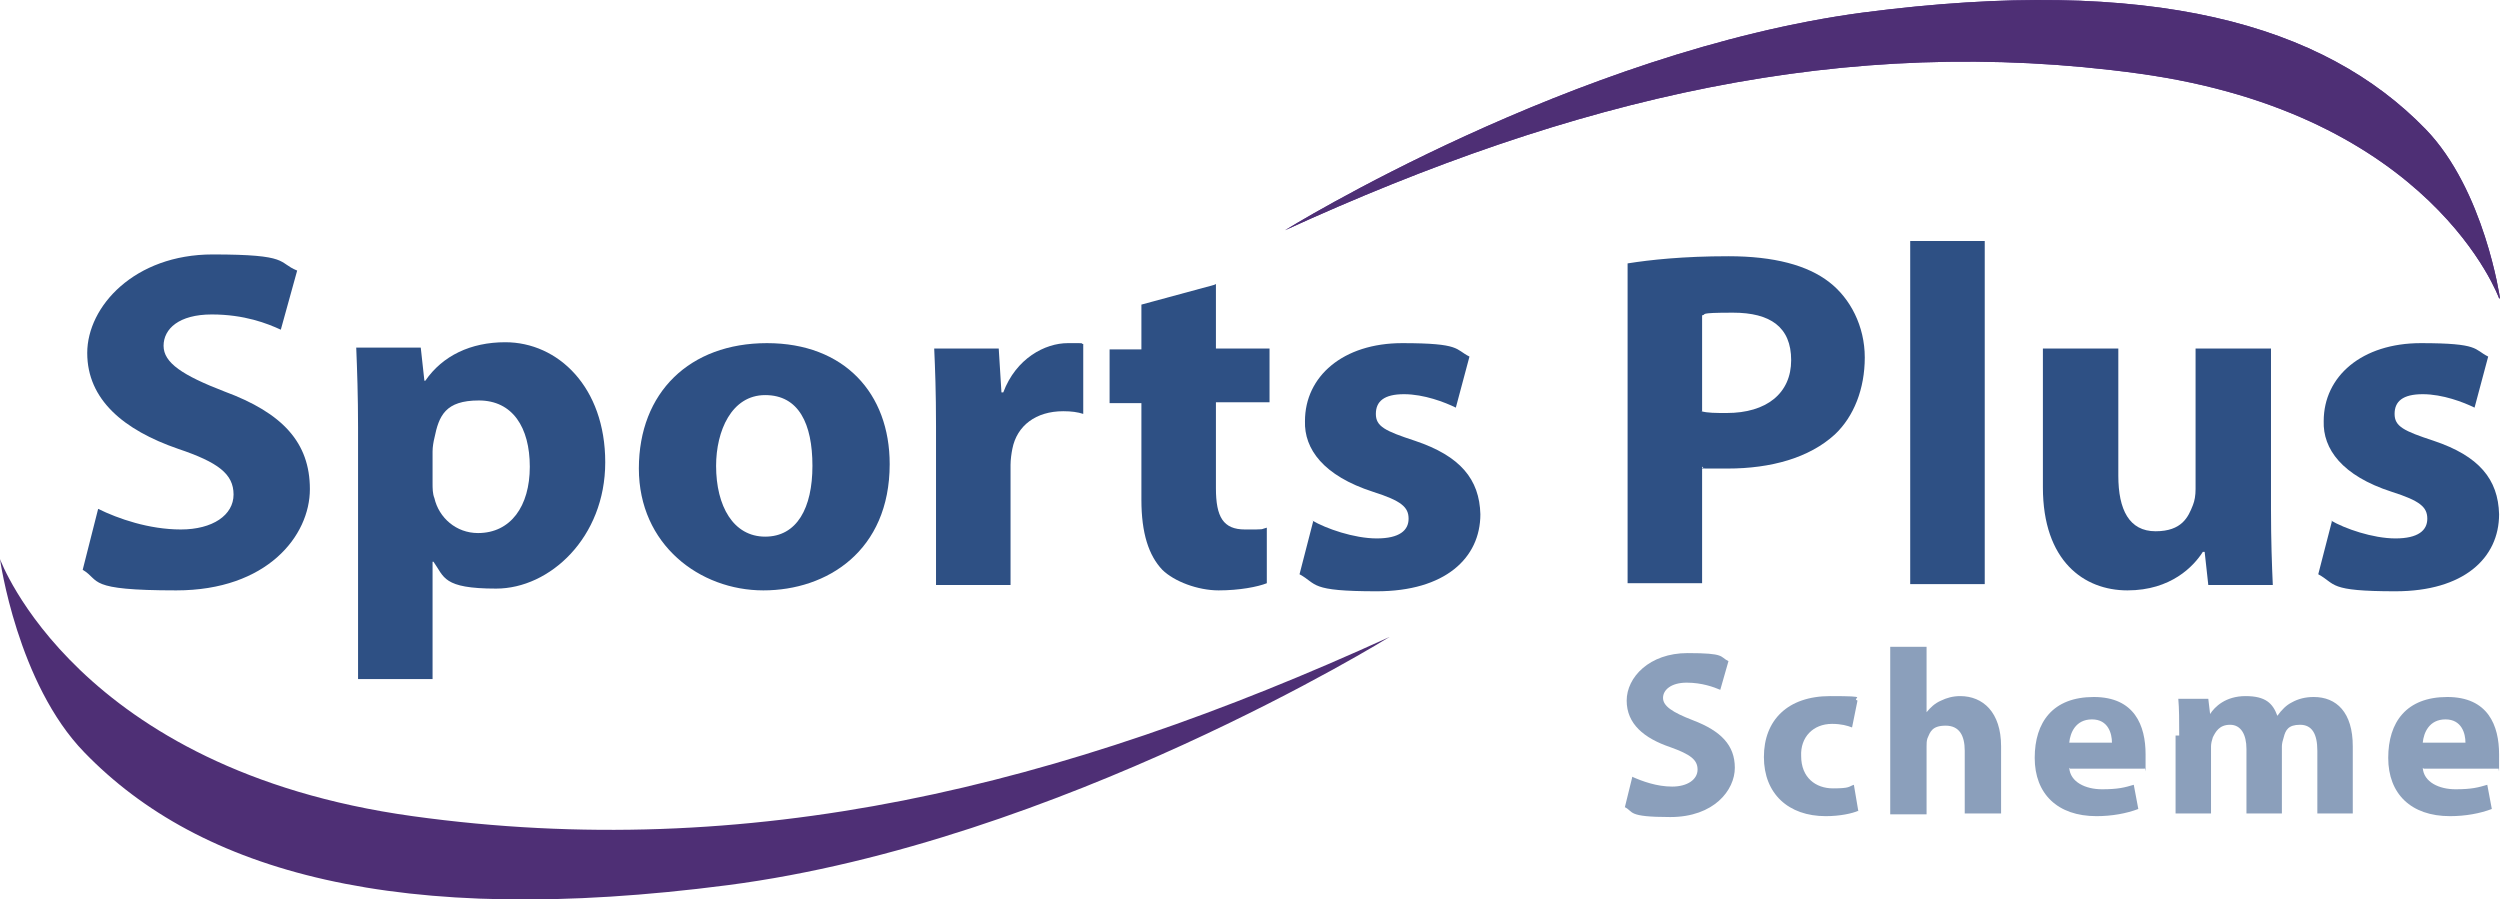
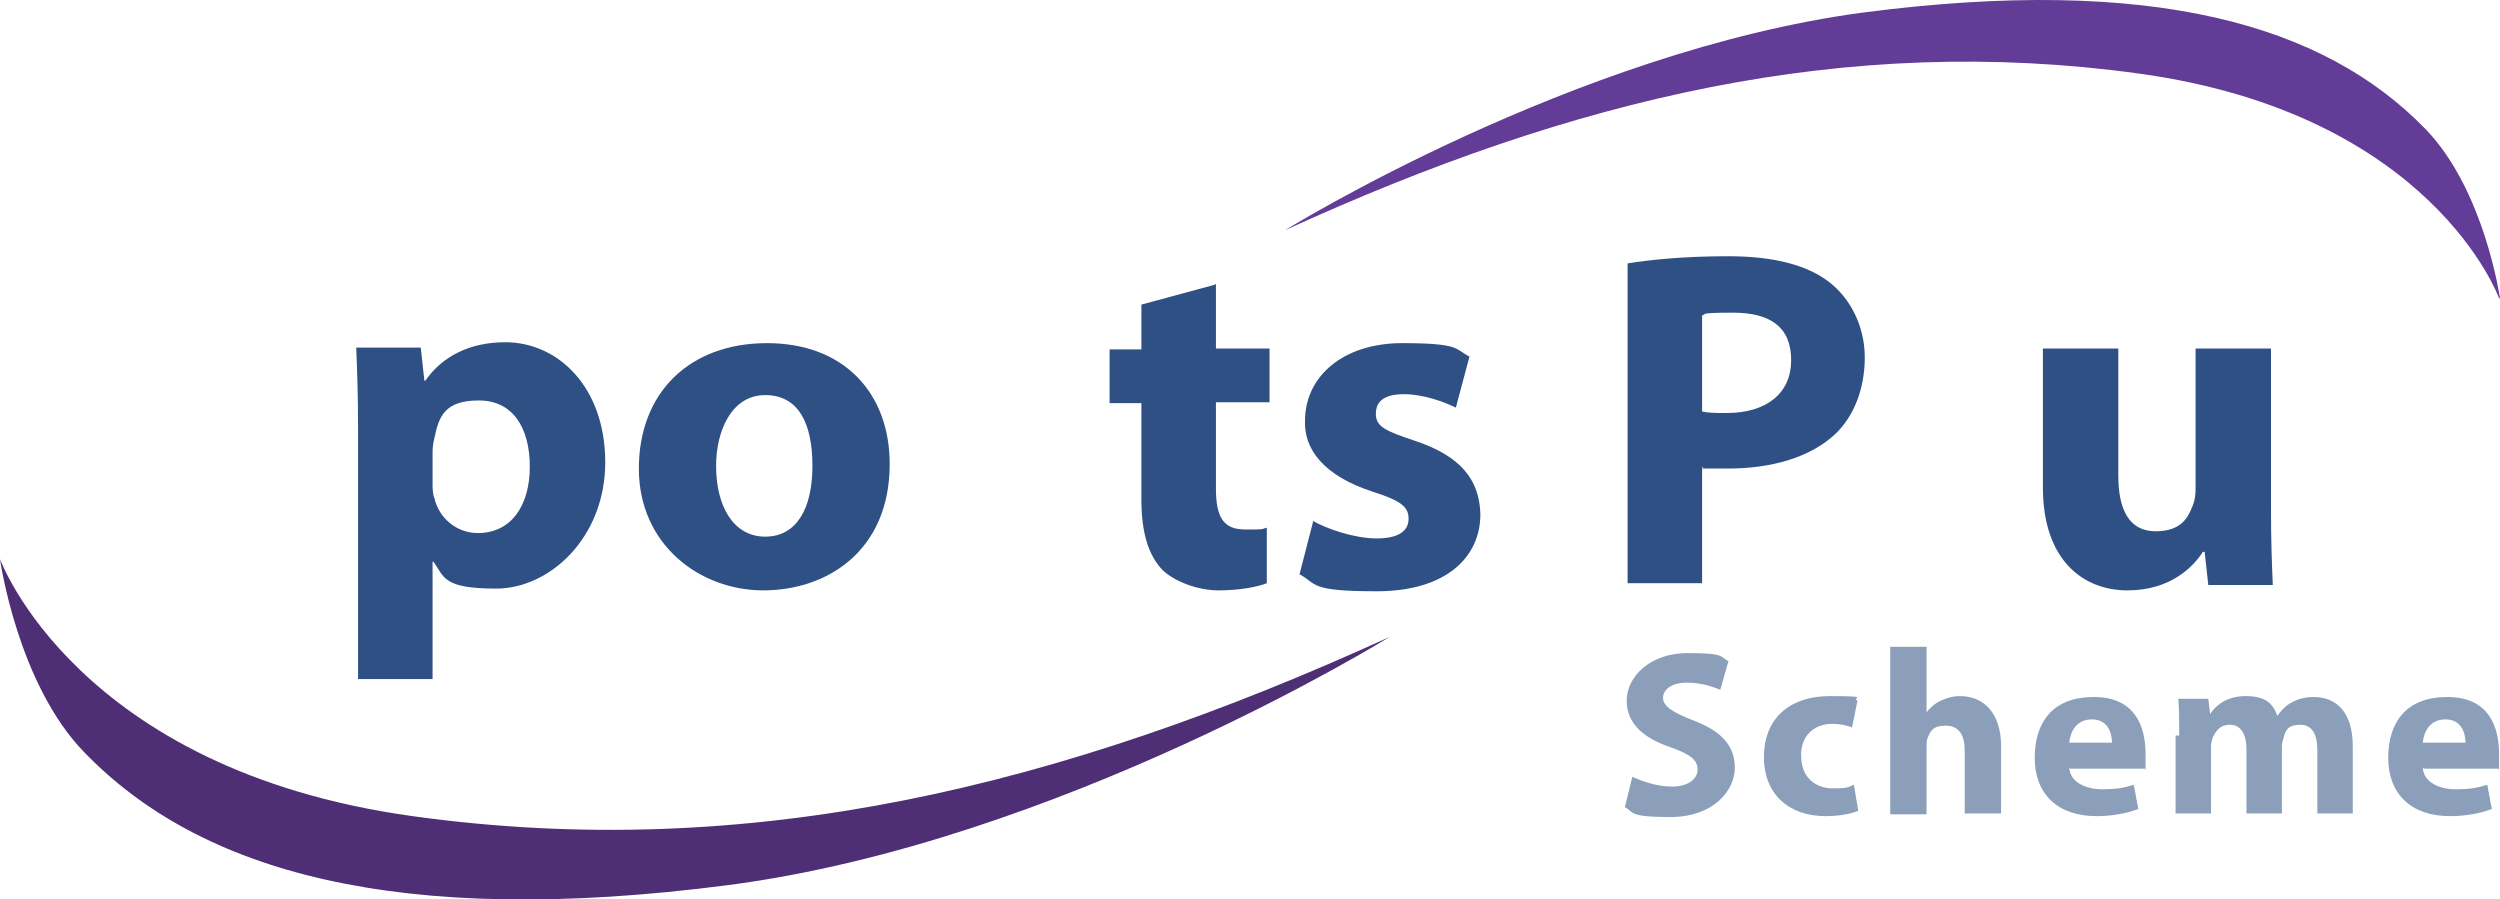
<svg xmlns="http://www.w3.org/2000/svg" width="189" height="68" viewBox="0 0 189 68" fill="none">
  <path d="M0 42.263C0 42.263 5.771 58.179 31.191 61.701C56.611 65.223 80.107 59.533 105.046 48.155C105.046 48.155 80.038 63.665 55.031 66.916C30.023 70.167 15.114 65.9 6.389 56.892C1.305 51.677 0 42.263 0 42.263Z" fill="#4E2F75" />
  <path d="M188.931 22.554C188.931 22.554 183.916 8.603 161.656 5.555C139.466 2.507 118.924 7.451 97.145 17.407C97.145 17.407 118.992 3.862 140.84 0.949C162.687 -1.895 175.672 1.83 183.366 9.754C187.832 14.359 189 22.554 189 22.554" fill="#633C97" />
-   <path d="M188.931 22.554C188.931 22.554 183.916 8.603 161.656 5.555C139.466 2.507 118.924 7.451 97.145 17.407C97.145 17.407 118.992 3.862 140.84 0.949C162.687 -1.895 175.672 1.83 183.366 9.754C187.832 14.359 189 22.554 189 22.554" fill="#4E2F75" />
-   <path d="M7.42 38.47C8.931 39.215 11.267 40.028 13.672 40.028C16.076 40.028 17.657 38.944 17.657 37.387C17.657 35.829 16.488 34.949 13.466 33.932C9.344 32.51 6.595 30.207 6.595 26.686C6.595 23.164 10.168 19.236 16.076 19.236C21.985 19.236 20.954 19.845 22.466 20.455L21.229 24.925C20.198 24.451 18.481 23.773 16.008 23.773C13.534 23.773 12.366 24.857 12.366 26.144C12.366 27.431 13.809 28.379 16.97 29.598C21.366 31.223 23.427 33.459 23.427 36.98C23.427 40.502 20.198 44.633 13.328 44.633C6.458 44.633 7.626 43.889 6.252 43.076L7.42 38.47Z" fill="#2E5084" />
  <path d="M27.069 32.307C27.069 29.937 27 27.973 26.931 26.279H31.809L32.084 28.785H32.153C33.458 26.889 35.588 25.873 38.199 25.873C42.183 25.873 45.756 29.259 45.756 34.948C45.756 40.638 41.565 44.498 37.511 44.498C33.458 44.498 33.595 43.617 32.771 42.466H32.702V51.339H27.069V32.239V32.307ZM32.702 36.506C32.702 36.913 32.702 37.319 32.84 37.657C33.183 39.148 34.489 40.299 36.137 40.299C38.611 40.299 40.053 38.267 40.053 35.287C40.053 32.307 38.748 30.275 36.206 30.275C33.664 30.275 33.183 31.427 32.84 33.12C32.771 33.391 32.702 33.797 32.702 34.136V36.574V36.506Z" fill="#2E5084" />
  <path d="M67.26 35.084C67.26 41.654 62.519 44.633 57.71 44.633C52.901 44.633 48.298 41.179 48.298 35.422C48.298 29.666 52.145 25.941 57.985 25.941C63.824 25.941 67.26 29.733 67.26 35.084ZM54.137 35.219C54.137 38.267 55.443 40.57 57.847 40.57C60.252 40.57 61.42 38.403 61.42 35.219C61.42 32.036 60.389 29.869 57.847 29.869C55.305 29.869 54.137 32.578 54.137 35.219Z" fill="#2E5084" />
-   <path d="M70.763 32.239C70.763 29.598 70.695 27.905 70.626 26.347H75.504L75.71 29.666H75.847C76.809 27.092 79.008 25.941 80.725 25.941C82.443 25.941 81.481 25.941 81.893 26.008V31.291C81.481 31.156 81 31.088 80.382 31.088C78.321 31.088 76.878 32.172 76.534 33.932C76.466 34.271 76.397 34.745 76.397 35.152V44.227H70.763V32.239Z" fill="#2E5084" />
  <path d="M91.924 21.471V26.347H95.977V30.411H91.924V36.913C91.924 39.08 92.473 40.028 94.122 40.028C95.771 40.028 95.221 40.028 95.771 39.892V44.092C95.084 44.363 93.71 44.633 92.13 44.633C90.55 44.633 88.763 43.956 87.87 43.076C86.84 41.992 86.29 40.299 86.29 37.793V30.478H83.885V26.415H86.29V23.028L91.786 21.538L91.924 21.471Z" fill="#2E5084" />
  <path d="M99.206 39.351C100.237 39.96 102.366 40.705 104.084 40.705C105.802 40.705 106.489 40.096 106.489 39.215C106.489 38.335 105.939 37.861 103.809 37.183C100.031 35.964 98.588 33.932 98.656 31.833C98.656 28.447 101.542 25.941 106.008 25.941C110.473 25.941 109.992 26.415 111.092 26.957L110.061 30.817C109.237 30.411 107.656 29.801 106.145 29.801C104.634 29.801 104.015 30.343 104.015 31.291C104.015 32.239 104.702 32.578 106.969 33.323C110.405 34.474 111.847 36.235 111.916 38.877C111.916 42.195 109.237 44.701 104.084 44.701C98.931 44.701 99.618 44.159 98.244 43.414L99.275 39.419L99.206 39.351Z" fill="#2E5084" />
  <path d="M123.046 19.913C124.763 19.642 127.237 19.371 130.672 19.371C134.107 19.371 136.649 20.048 138.298 21.335C139.878 22.554 140.977 24.654 140.977 27.024C140.977 29.395 140.153 31.494 138.71 32.849C136.786 34.61 133.901 35.422 130.603 35.422C127.305 35.422 129.16 35.422 128.679 35.287V44.092H123.046V19.777V19.913ZM128.611 31.088C129.092 31.223 129.71 31.223 130.534 31.223C133.557 31.223 135.412 29.733 135.412 27.227C135.412 24.722 133.832 23.638 131.015 23.638C128.198 23.638 129.092 23.773 128.679 23.841V31.088H128.611Z" fill="#2E5084" />
-   <path d="M150.046 18.22H144.412V44.159H150.046V18.22Z" fill="#2E5084" />
  <path d="M171.687 38.47C171.687 40.841 171.756 42.737 171.824 44.227H166.947L166.672 41.721H166.534C165.847 42.805 164.13 44.633 160.832 44.633C157.534 44.633 154.443 42.398 154.443 36.845V26.347H160.145V35.964C160.145 38.538 160.969 40.163 162.962 40.163C164.954 40.163 165.435 39.08 165.779 38.199C165.916 37.861 165.985 37.454 165.985 36.98V26.347H171.687V38.47Z" fill="#2E5084" />
-   <path d="M176.221 39.351C177.252 39.96 179.382 40.705 181.099 40.705C182.817 40.705 183.504 40.096 183.504 39.215C183.504 38.335 182.954 37.861 180.824 37.183C177.046 35.964 175.603 33.932 175.672 31.833C175.672 28.447 178.557 25.941 183.023 25.941C187.489 25.941 187.008 26.415 188.107 26.957L187.076 30.817C186.252 30.411 184.672 29.801 183.16 29.801C181.649 29.801 181.031 30.343 181.031 31.291C181.031 32.239 181.718 32.578 183.985 33.323C187.42 34.474 188.863 36.235 188.931 38.877C188.931 42.195 186.252 44.701 181.099 44.701C175.947 44.701 176.634 44.159 175.26 43.414L176.29 39.419L176.221 39.351Z" fill="#2E5084" />
  <path d="M123.389 58.721C124.145 59.059 125.244 59.466 126.412 59.466C127.58 59.466 128.336 58.924 128.336 58.179C128.336 57.434 127.786 57.028 126.275 56.486C124.282 55.809 122.977 54.725 122.977 52.964C122.977 51.203 124.695 49.374 127.58 49.374C130.466 49.374 129.985 49.645 130.672 49.984L130.053 52.151C129.573 51.948 128.679 51.609 127.511 51.609C126.344 51.609 125.725 52.151 125.725 52.761C125.725 53.37 126.412 53.844 127.992 54.454C130.122 55.267 131.153 56.35 131.153 58.044C131.153 59.737 129.573 61.769 126.275 61.769C122.977 61.769 123.527 61.362 122.84 61.023L123.389 58.788V58.721Z" fill="#8B9FBB" />
  <path d="M140.496 61.294C140.015 61.498 139.122 61.701 138.023 61.701C135.206 61.701 133.351 60.008 133.351 57.231C133.351 54.454 135.137 52.625 138.366 52.625C141.595 52.625 139.878 52.761 140.427 52.964L140.015 54.996C139.672 54.86 139.191 54.725 138.504 54.725C137.061 54.725 136.099 55.741 136.168 57.163C136.168 58.788 137.267 59.601 138.573 59.601C139.878 59.601 139.74 59.466 140.153 59.33L140.496 61.362V61.294Z" fill="#8B9FBB" />
  <path d="M142.901 48.9H145.649V53.844C145.924 53.506 146.267 53.167 146.748 52.964C147.16 52.761 147.641 52.625 148.191 52.625C149.908 52.625 151.282 53.844 151.282 56.418V61.498H148.534V56.757C148.534 55.605 148.122 54.86 147.092 54.86C146.061 54.86 145.924 55.334 145.718 55.809C145.649 56.012 145.649 56.215 145.649 56.418V61.565H142.901V48.968V48.9Z" fill="#8B9FBB" />
  <path d="M156.435 58.044C156.504 59.127 157.672 59.669 158.908 59.669C160.145 59.669 160.626 59.533 161.313 59.33L161.656 61.159C160.763 61.498 159.664 61.701 158.496 61.701C155.542 61.701 153.824 60.008 153.824 57.298C153.824 54.589 155.198 52.693 158.29 52.693C161.382 52.693 162.206 54.86 162.206 57.028C162.206 59.195 162.206 57.908 162.137 58.111H156.504L156.435 58.044ZM159.664 56.147C159.664 55.47 159.389 54.386 158.153 54.386C156.916 54.386 156.504 55.402 156.435 56.147H159.664Z" fill="#8B9FBB" />
  <path d="M164.748 55.605C164.748 54.522 164.748 53.574 164.679 52.828H166.947L167.084 53.98C167.427 53.438 168.252 52.625 169.763 52.625C171.275 52.625 171.824 53.167 172.168 54.115C172.511 53.641 172.855 53.303 173.267 53.099C173.748 52.828 174.298 52.693 174.916 52.693C176.634 52.693 177.87 53.844 177.87 56.418V61.498H175.191V56.757C175.191 55.47 174.779 54.793 173.885 54.793C172.992 54.793 172.786 55.199 172.649 55.741C172.58 55.944 172.511 56.215 172.511 56.418V61.498H169.832V56.621C169.832 55.538 169.42 54.793 168.595 54.793C167.771 54.793 167.496 55.334 167.29 55.741C167.221 55.944 167.153 56.215 167.153 56.418V61.498H164.473V55.605H164.748Z" fill="#8B9FBB" />
  <path d="M183.16 58.044C183.229 59.127 184.397 59.669 185.634 59.669C186.87 59.669 187.351 59.533 188.038 59.33L188.382 61.159C187.489 61.498 186.389 61.701 185.221 61.701C182.267 61.701 180.55 60.008 180.55 57.298C180.55 54.589 181.924 52.693 185.015 52.693C188.107 52.693 188.931 54.86 188.931 57.028C188.931 59.195 188.931 57.908 188.863 58.111H183.229L183.16 58.044ZM186.389 56.147C186.389 55.47 186.115 54.386 184.878 54.386C183.641 54.386 183.229 55.402 183.16 56.147H186.389Z" fill="#8B9FBB" />
</svg>